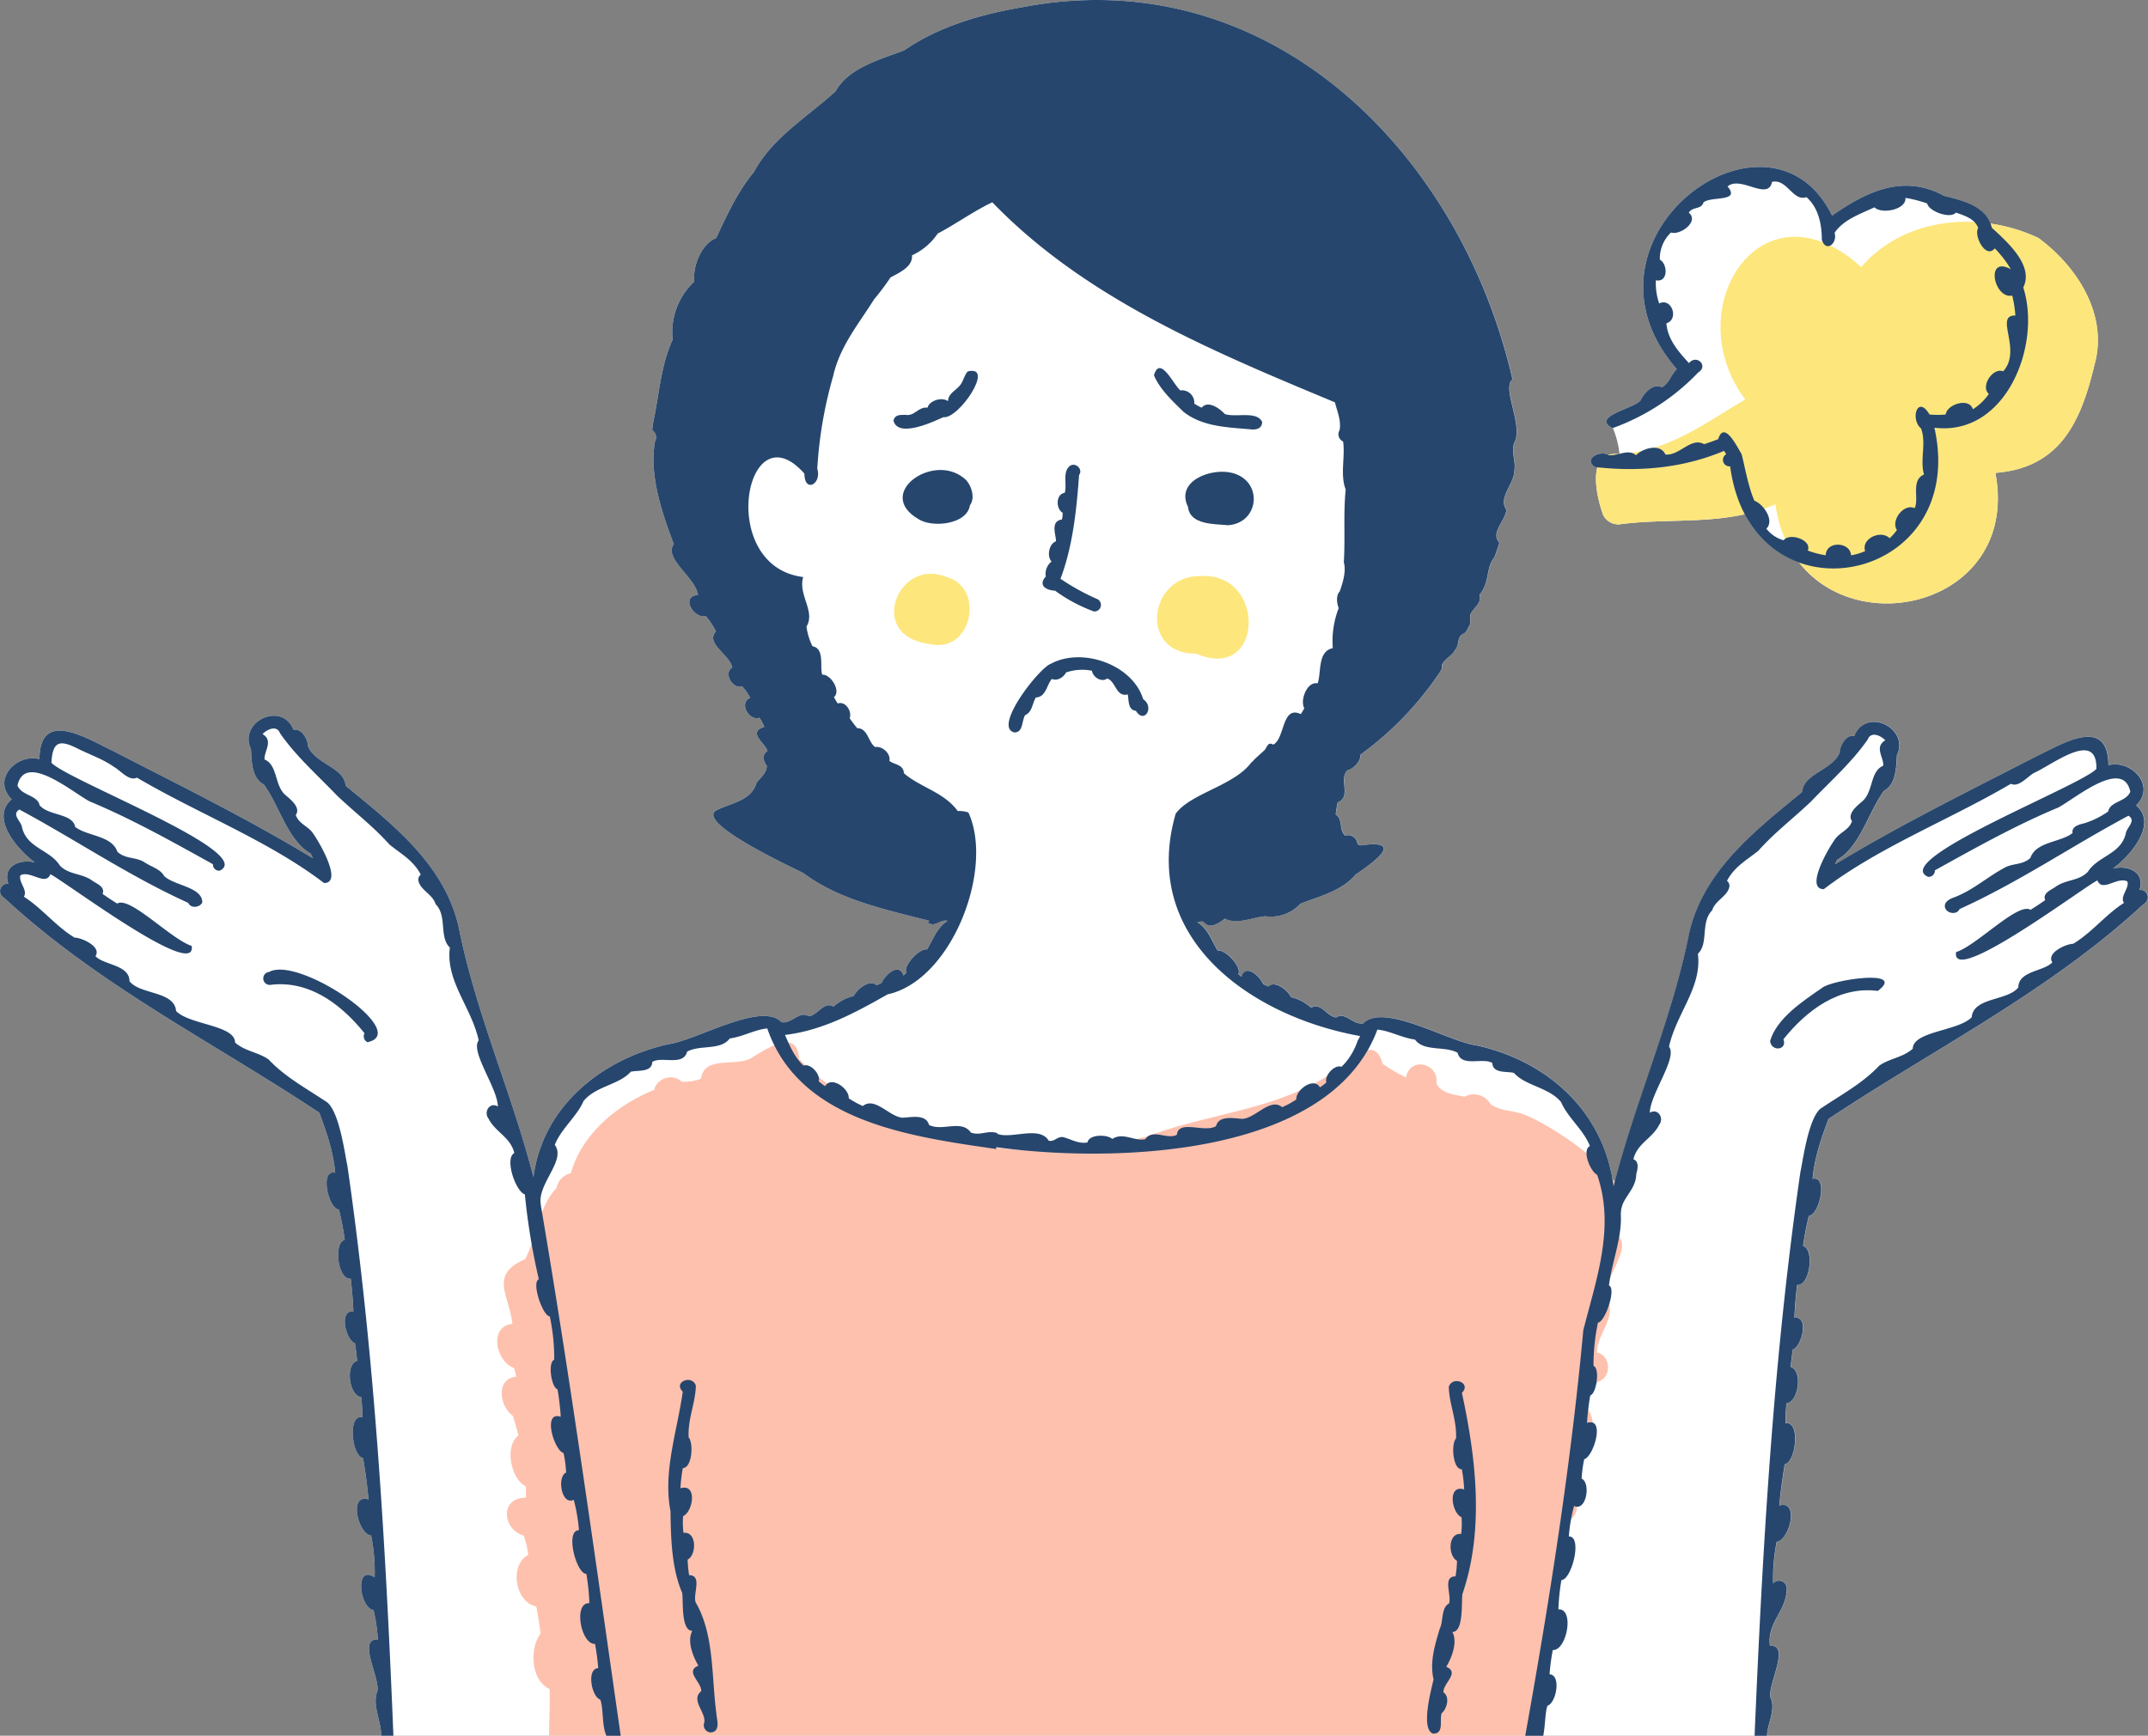
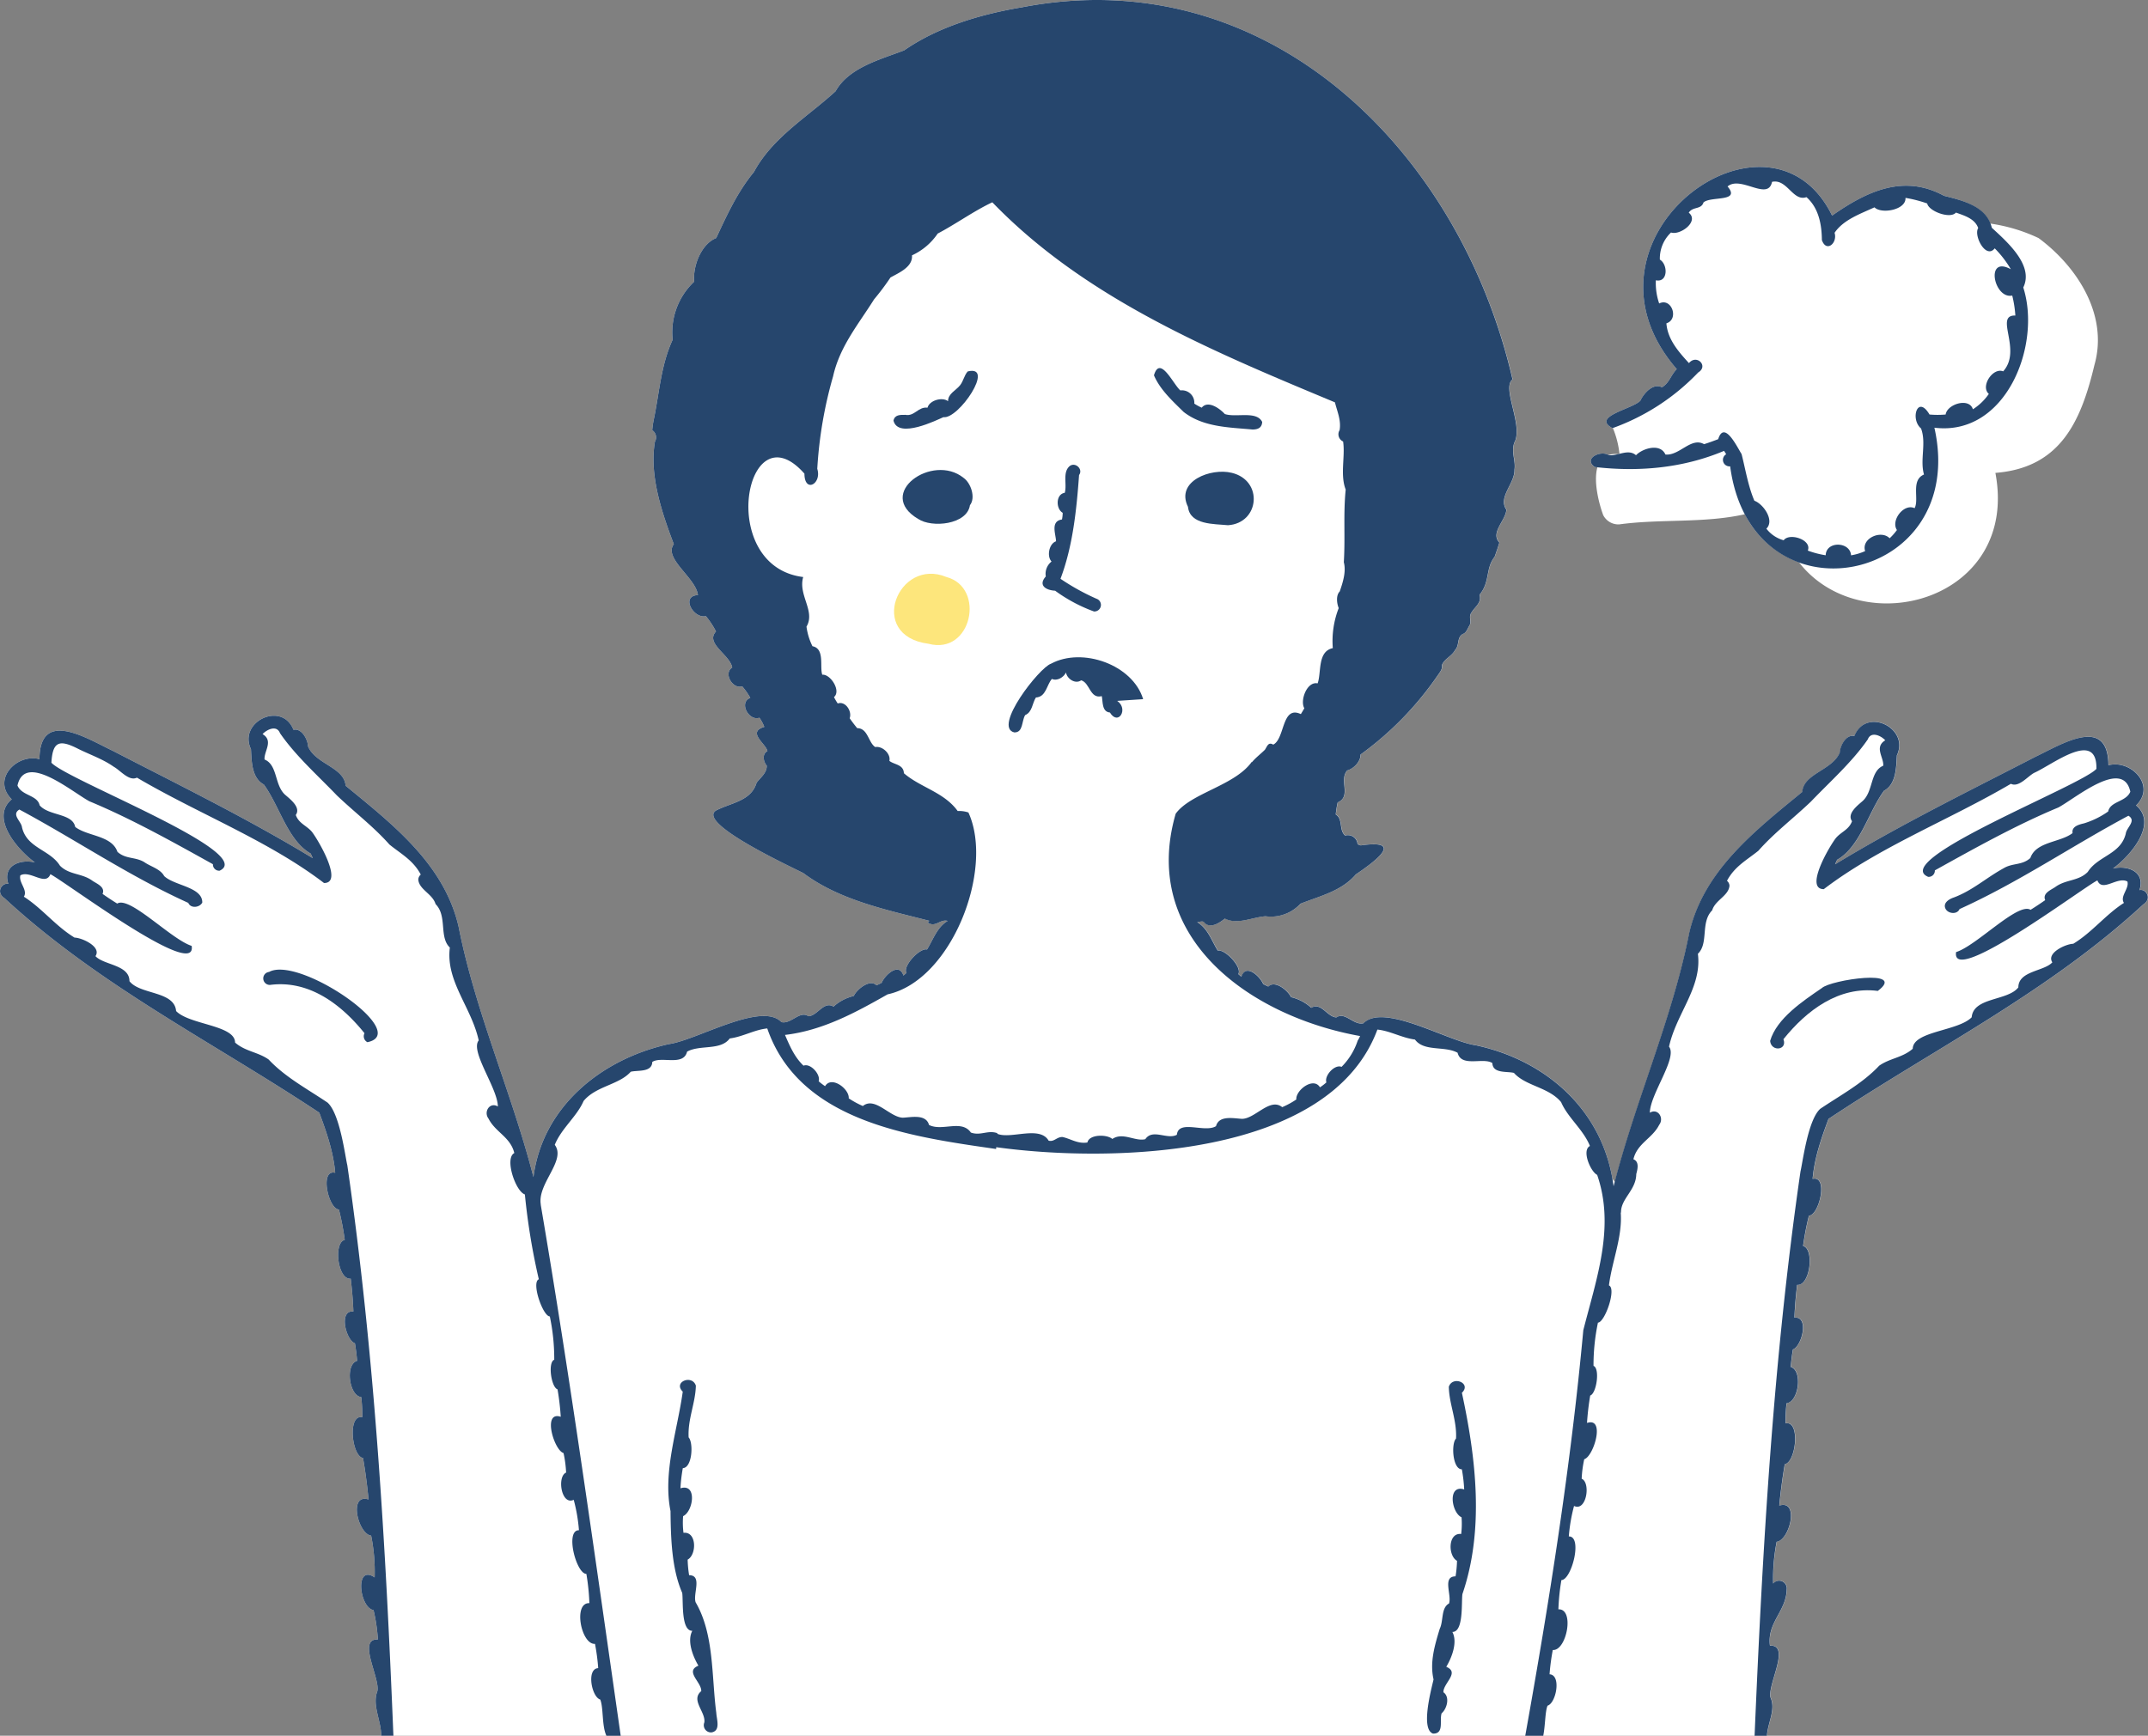
<svg xmlns="http://www.w3.org/2000/svg" width="492.727" height="398.259" viewBox="0 0 492.727 398.259">
  <rect x="0" y="0" width="492.727" height="398.259" fill="#808080" stroke="none" />
  <defs>
    <clipPath id="a">
      <rect width="492.727" height="398.258" fill="none" />
    </clipPath>
  </defs>
  <g clip-path="url(#a)">
    <path d="M147.333,84.216c.207.025.416.035.623.055-.957,3.275.354,8.368,1.323,10.978a3.909,3.909,0,0,0,3.673,2.136c9.5-1.3,19.4-.219,28.836-2.333a22.682,22.682,0,0,0,12.4,11.04c14.449,18.543,50.566,8.707,45.059-20.515v-.01c14.87-1.164,19.627-11.755,22.723-24.791,3.23-11.389-3.932-22.506-12.817-29.082a38.59,38.59,0,0,0-11.077-3.329c-1.622-4.142-6.611-5.365-10.609-6.37-9.2-5.036-17.649-1.089-25.673,4.538-14.377-29.366-61.7,5.149-35.634,35.225-1.411,1.42-1.655,3.147-3.4,4.174-2-1.064-4.169,1.383-4.932,3.035-1.592,1.9-11.4,3.651-6.412,6.337l.08-.032a21.092,21.092,0,0,1,1.515,5.921c-.07.017-.14.03-.212.047s-.174.015-.264.017a5.233,5.233,0,0,0-2.048.214c-1.867-1.131-5.844.85-3.152,2.744" transform="translate(218.476 22.935)" fill="#fff" />
    <path d="M1.054,206.1c21.718,20.066,47.78,32.992,72.19,49.2,1.632,4.381,3.245,8.979,3.648,13.791-3.656-.877-1.538,8.338.855,8.423a63.94,63.94,0,0,1,1.336,6.965c-2.632.628-1.622,9.231,1.373,8.912.289,2.492.506,4.862.606,7.531-3.454-.364-1.7,6.569.359,7.292.224,1.351.386,2.639.5,4.03-2.781.78-1.859,8,.947,8.314a35.684,35.684,0,0,1,.234,4.62c-3.471-.7-2.375,8.974.177,9.363q.815,4.725,1.258,9.5c-4.7-1.46-2.367,7.98.6,8.3a42.263,42.263,0,0,1,.807,9.589c-4.633-3.138-3.514,6.953-.257,7.506a39.385,39.385,0,0,1,.994,6.741c-4.812-.247.543,8.869-.117,11.862-1.239,3.25.885,6.709.88,10.215H405.356c.167-3.013,2.088-6.013.8-8.817-.66-3.008,4.7-12.091-.117-11.865-.685-5.343,3.733-7.857,3.85-12.894a1.758,1.758,0,0,0-3.105-1.353,42.676,42.676,0,0,1,.8-9.587c2.973-.319,5.293-9.759.6-8.3q.452-4.781,1.258-9.5c2.547-.376,3.656-10.065.187-9.363a35.721,35.721,0,0,1,.224-4.62c2.8-.307,3.733-7.531.957-8.316.107-1.388.272-2.679.5-4.03,2.051-.72,3.805-7.656.349-7.289.1-2.672.326-5.046.613-7.531,3,.316,4.007-8.286,1.368-8.914a65.777,65.777,0,0,1,1.343-6.963c2.382-.087,4.5-9.3.845-8.426.406-4.8,2.019-9.408,3.651-13.774,24.4-16.206,50.487-29.142,72.19-49.2,2.153-1.361.581-3.691-.865-3.287,1.371-4.109-2.48-5.757-6.066-4.967,3.937-2.858,10.369-10.245,5.291-14.474,4.7-4.563-1.184-10.576-6.345-9.208-.07-11.628-10.8-4.76-16.779-1.931-15.393,7.945-31.029,15.6-45.911,24.654.145-.356.309-.708.473-1.052,5.243-2.946,7.157-10.948,10.746-15.837,2.8-1.493,2.779-5.336,2.951-8.124,2.98-6.275-7.095-11.137-9.761-4.423-1.9-.429-3.267,2.228-3.344,3.81-1.71,4.072-8.3,4.765-8.6,9.016-10.9,8.934-22.63,18.038-25.94,32.379-3.815,19.4-12.116,37.971-17.083,57.158-.172-.247-.354-.5-.548-.748-2.828-16.243-15.486-27.251-31.28-30.65-6.5-.912-21.143-9.834-25.83-5.046-2.258.5-4.169-2.729-6.188-1.351-2.118-.115-3.519-3.581-5.762-2.205a10.368,10.368,0,0,0-4.643-2.445c-.66-1.49-3.673-3.982-5.211-2.44-.4-.177-.79-.364-1.171-.566-.72-1.727-3.967-4.85-5.009-1.685-.232-.194-.464-.4-.7-.6.91-1.615-3.09-5.807-4.712-5.373-1.44-2.338-2.288-5.106-4.727-6.552.618-.02,1.371-.439,1.685.169,1.373,1.391,3.454,0,4.665-.977,2.888,1.473,6.285-.309,9.325-.543a9.218,9.218,0,0,0,8.034-2.881c4.511-1.792,9.378-2.861,12.695-6.724,4.107-2.774,11.468-8.132,1.126-6.646-.249-.077-.5-.172-.738-.272a2.2,2.2,0,0,0-2.833-1.981c-1.515-1.273-.429-3.78-2.176-4.845a22.715,22.715,0,0,1,.451-2.779c3.235-1.361.222-5.131,2.19-7.329,1.475-.389,3.1-2.041,3.043-3.641a74.212,74.212,0,0,0,17.841-18.361.577.577,0,0,0-.052.092c.469-.723,1.047-1.341.877-2.243.546-1.463,2.305-2.066,3.035-3.5,1.062-1.092.326-2.843,1.777-3.671.822-.259,1.067-1.239,1.508-1.919.548-.9-.244-1.946.419-2.911.82-1.46,2.43-2.228,1.9-4.162,2.49-3.023,1.313-6.016,3.464-8.71.381-1.079.753-2.161,1.087-3.255-2.141-2.313,1.47-5.064,1.6-7.553-1.986-2.9,1.951-5.946,1.862-9.2.336-2.3-1.017-4.331.189-6.669,1.525-4.122-3.1-12.141-.638-14.023C334.9,34.553,290.813-9.24,234.363,1.685c-9.26,1.56-19.122,4.428-26.949,9.866-5.465,2.106-12.692,3.937-15.737,9.38-6.335,5.819-14.484,10.6-18.728,18.526-3.77,4.573-6.138,9.761-8.657,15.162-3.412,1.356-5.375,6.375-5.059,10.008A15.969,15.969,0,0,0,154.3,77.949c-2.691,5.826-3.04,12.119-4.331,18.332h-.007c0,.015,0,.027-.007.03a23.873,23.873,0,0,0-.344,2.4,1.96,1.96,0,0,1,.623,2.624c-1.323,7.686,1.56,16.208,4.331,23.525-2.442,3.272,5.084,7.72,5.535,11.675-4.067.212-.992,5.5,1.827,4.837a19.273,19.273,0,0,1,2.313,3.519c-2.567,2.741,3.245,5.36,3.718,8.276-2.1,1.3.132,5.039,2.29,4.309a16.2,16.2,0,0,1,1.864,2.647c-2.724,1.042-.326,5.405,2.088,4.558a9.258,9.258,0,0,1,1.119,2.1c-4.047,1.2.369,3.825.723,5.552-1.268.65-.952,2.41-.157,3.332.032,1.692-1.42,2.709-2.338,3.928-1.236,4.217-5.8,4.558-9.308,6.375-4.541,2.9,17.654,13.1,20.046,14.364,8.311,6.213,19.049,8.413,28.875,10.938-.1.132-.224.264-.349.4,1.752,1.249,2.856-.862,4.563-.371-2.432,1.46-3.29,4.222-4.727,6.559-1.622-.434-5.62,3.758-4.72,5.373-.224.2-.459.4-.69.606-1.039-3.177-4.294-.055-5.009,1.677-.379.2-.775.389-1.171.558-1.538-1.538-4.55.964-5.211,2.455a10.316,10.316,0,0,0-4.643,2.437c-2.24-1.358-3.648,2.086-5.762,2.205-2.024-1.373-3.927,1.854-6.188,1.351-4.585-4.8-19.4,4.154-25.83,5.044-15.3,3.384-28.945,14.2-31.061,30.515-4.937-19.274-13.335-37.929-17.16-57.425-3.3-14.344-15.04-23.438-25.93-32.379-.307-4.244-6.9-4.942-8.61-9.014-.072-1.582-1.438-4.239-3.347-3.81-2.654-6.709-12.744-1.852-9.751,4.426.162,2.786.147,6.629,2.948,8.119,3.589,4.9,5.5,12.891,10.746,15.84.164.346.329.7.473,1.064-14.883-9.049-30.508-16.7-45.906-24.651-5.973-2.836-16.707-9.7-16.777,1.929-5.169-1.366-11.037,4.643-6.355,9.206-5.071,4.239,1.358,11.62,5.3,14.476-3.574-.787-7.436.847-6.078,4.952-1.443-.371-2.993,1.941-.852,3.292" transform="translate(0 0)" fill="#fff" />
    <path d="M90.192,68.89c9.963,2.681,13.158-12.929,4.114-15.319-11.075-4.6-18.361,13.475-4.114,15.319" transform="translate(122.789 78.819)" fill="#fde67c" />
-     <path d="M115.48,70.853c15.508,6.686,16.154-18.441,1.328-17.808-12.256-.536-14.651,17.9-1.328,17.808" transform="translate(158.906 79.129)" fill="#fde67c" />
-     <path d="M248.434,24.162c-13.3-6.347-30.692-4.932-40.69,6.646-22.8-20.672-42.283,9.462-26.593,30.381l0,0,0,0c-9.41,5.535-17.96,12.154-29.332,12.53-7.207-.571-4.792,9.846-3.255,13.99a3.909,3.909,0,0,0,3.673,2.136c11.887-1.625,24.38.483,35.831-4.6,5.012,34.839,56.988,27.44,50.459-7.2v-.01c14.87-1.164,19.63-11.755,22.723-24.791,3.23-11.389-3.93-22.508-12.817-29.082" transform="translate(219.191 30.467)" fill="#fde67c" />
-     <path d="M49.616,170.658a13.156,13.156,0,0,1,.5,2.026c-4.949.543-3.671,7-.745,9.006.466,1.478.862,2.973,1.258,4.466-3.334,2.572-1.615,10.13,1.655,11.66.055.872.07,1.744.077,2.624-6.1-.012-5.408,7.287-.506,8.712a21.184,21.184,0,0,1,1.027,4.426c-4.468,2.362-2.936,10.943,1.824,11.815.411,2.058.73,4.132,1,6.205-2.584,3.469-2.228,10.771,2.056,12.732.125,3.576-.067,7.16-.12,10.736h225.5a4.558,4.558,0,0,0,.64-4.082c4.483-15,2.923-31.046,8.314-45.622a3.544,3.544,0,0,0,.623-4.874c-1.042-6.851,7.292-14.222,3.262-20.273-.366-2.225.992-4.5,2.126-6.3,3.312-.887,3.3-6.011-.085-6.8.15-4.8,5.036-8.264,1.949-12.834-.354-4.795,8.57-13.7.249-14.967.179-.87.389-1.725.613-2.579,12.027-5.9-14.6-23.071-20.6-24.542-2.265-.635-4.59-.628-6.6-2.026a4.4,4.4,0,0,0-5.971-1.715c-2.173-.444-5.62-.8-6.459-3.167.578-4.5-6.056-6.168-6.98-1.266a35.406,35.406,0,0,1-5.358-3.123c-1.956-7.3-7.8-.14-11.282,1.879-12.767,8.75-28.414,9.388-42.539,14.726-26.81,7.354-60.074,2.5-80.037-17.714-.376-7.287-7.578-2.253-10.992-.2-3.636,2.081-10.741-.69-11.516,4.75a11.594,11.594,0,0,1-4.456.668c-1.926-1.994-5.684-.822-6.275,1.864-8.5,3.471-16.532,10.016-19.122,19.146a4.221,4.221,0,0,0-3.285,3.417c-4.179,4.294-4.406,11.1-7.212,16.288-8.3,3.663-3.656,8.161-2.9,14.845-5.657.621-3.616,8.864.356,10.1" transform="translate(68.295 143.192)" fill="#fec1ae" />
    <path d="M132.737,208.043c2.612.047,1.42-3.043,1.964-4.658,1.236-1.042,1.956-3.79.411-4.822-.08-2.083,3.85-4.528.653-5.846,1.313-2.188,2.632-5.687,1.4-8,2.624.032,2.041-6.746,2.305-8.687,5.039-14.718,3.14-31.116-.117-46.18,2.293-2.243-2.141-4.007-3-1.383.07,3.96,1.887,7.7,1.652,11.88-1.146,1.129-.8,7.07,1.336,7.05a35.125,35.125,0,0,1,.536,4.62c-3.89-1.229-2.933,5.34-.606,6.39a19.153,19.153,0,0,1-.085,3.835c-3.043-.359-3.068,4.984-.954,6.155a26.238,26.238,0,0,1-.334,3.564c-3.113.01-.822,4.3-1.5,6.228-1.872,1.012-1.241,4.015-2.128,5.8-1.161,3.828-2.325,7.725-1.42,11.623-.6,2.587-2.981,11.444-.117,12.43" transform="translate(195.991 189.728)" fill="#26466d" />
    <path d="M62.031,157.179c.065,6.1.252,13.176,2.684,18.743.267,1.941-.309,8.727,2.315,8.695-1.244,2.318.1,5.814,1.4,8-3.195,1.306.723,3.753.653,5.839-2.5,2.078,1.059,4.76.705,7.19a1.657,1.657,0,0,0,1.67,2.283c2.128-.389,1.141-3.013,1.072-4.488-1.109-8.336-.454-18.033-4.735-25.357-.675-1.926,1.615-6.21-1.5-6.228a26.76,26.76,0,0,1-.334-3.571c2.113-1.164,2.091-6.507-.954-6.148a18.263,18.263,0,0,1-.085-3.835c2.33-1.042,3.285-7.608-.613-6.382a36.854,36.854,0,0,1,.543-4.628c2.176-.075,2.47-5.821,1.336-7.05-.237-4.177,1.575-7.907,1.655-11.88-.855-2.624-5.288-.852-3.005,1.383-1.236,8.946-4.608,18.481-2.8,27.438" transform="translate(91.779 189.566)" fill="#26466d" />
    <path d="M119.747,43.683c-4.707-1.179-12.951,1.867-10.031,7.8.451,4.192,6.021,3.9,9.168,4.224,7.262-.461,8.184-10.277.862-12.027" transform="translate(162.792 64.804)" fill="#26466d" />
    <path d="M98.848,71.687a35.812,35.812,0,0,0,8.9,4.76,1.5,1.5,0,0,0,.576-2.921,52.255,52.255,0,0,1-8.246-4.573c2.824-7.464,3.683-15.8,4.264-23.812.977-1.3-.807-3.028-2.128-2.073-1.739,1.453-.591,4.209-1.156,6.158-2.081.3-2.073,3.673-.473,4.588a8.287,8.287,0,0,1-.164,1.53c-2.746.406-1.378,3.447-1.366,5.007-1.615.553-2.158,3.449-1.024,4.643a3.573,3.573,0,0,0-1.321,3.424c-1.809,2.029.007,3.16,2.143,3.27" transform="translate(143.186 63.849)" fill="#26466d" />
    <path d="M97.049,45.07c-7.12-5.739-20.32,3.594-10.4,9.435,3.142,2.1,11.207,1.318,11.872-3.152,1.368-1.715.217-5.121-1.475-6.282" transform="translate(123.972 64.566)" fill="#26466d" />
    <path d="M113.019,43.942c4.506,3.514,10.354,3.531,15.8,4.037,1.189,0,2.158-.349,2.228-1.732-1.291-2.632-6.018-.944-8.57-1.817-1.141-1.249-3.868-3.245-5.3-1.46a11.481,11.481,0,0,1-1.7-.93,2.842,2.842,0,0,0-3.2-3.028c-1.6-1.343-4.67-8.226-6.056-3.464,1.413,3.307,4.276,5.909,6.8,8.393" transform="translate(158.484 50.569)" fill="#26466d" />
-     <path d="M123.7,70.128c-2.395-7.922-13.973-12.014-21.163-8.124-2.634.877-13.37,14.549-8.4,15.752,2.073.055,1.657-2.569,2.492-3.967,1.682-.713,1.617-2.734,2.47-4.045,2.343-.117,2.447-2.876,3.671-4.261,1.189.556,2.7-.359,3.23-1.475a11.4,11.4,0,0,1,5.956-.4c.232,1.46,2.136,2.749,3.486,1.794,2.021.568,1.986,4.341,4.727,3.633.257,1.186-.027,3.6,1.864,3.758,1.931,3.152,4.341-.852,1.667-2.669" transform="translate(138.526 90.293)" fill="#26466d" />
+     <path d="M123.7,70.128c-2.395-7.922-13.973-12.014-21.163-8.124-2.634.877-13.37,14.549-8.4,15.752,2.073.055,1.657-2.569,2.492-3.967,1.682-.713,1.617-2.734,2.47-4.045,2.343-.117,2.447-2.876,3.671-4.261,1.189.556,2.7-.359,3.23-1.475c.232,1.46,2.136,2.749,3.486,1.794,2.021.568,1.986,4.341,4.727,3.633.257,1.186-.027,3.6,1.864,3.758,1.931,3.152,4.341-.852,1.667-2.669" transform="translate(138.526 90.293)" fill="#26466d" />
    <path d="M48.119,105.924C58.367,103.8,32.457,86,25.556,89.808a1.491,1.491,0,0,0,.242,2.971c8.951-1.156,16.32,4.458,21.653,11.087a1.522,1.522,0,0,0,.668,2.058" transform="translate(36.162 133.204)" fill="#26466d" />
    <path d="M147.333,84.216c10.051,1.161,20.218.284,29.675-3.7.162.257.316.521.488.768a1.493,1.493,0,0,0,.907,2.779c4.917,37.054,54.915,27.208,46.851-8.864,16.39,2.041,24.624-18.92,20.385-32.175,2.507-5.1-3.805-10.544-7.215-13.7-1.156-4.959-6.661-6.25-10.963-7.329-9.2-5.036-17.649-1.089-25.673,4.538-14.377-29.366-61.7,5.149-35.634,35.225-1.411,1.42-1.655,3.147-3.4,4.174-2-1.064-4.169,1.383-4.932,3.035-1.592,1.9-11.4,3.651-6.412,6.337a50.8,50.8,0,0,0,19.662-12.779c2.44-1.468-.351-4.274-2.123-2.146-2.392-2.612-4.894-5.45-5.174-9.128,2.958-.91,1.219-5.986-1.655-4.558a14.284,14.284,0,0,1-.76-5.318c2.811.591,2.8-3.633.917-4.745a8.172,8.172,0,0,1,2.562-6.218c2.063.713,6.552-2.532,4.067-4.55.937-1.468,2.843-.653,3.379-2.345,1.63-1.5,8.625-.01,5.522-3.668,3.01-2.587,9.29,3.437,10.2-1.059,3.476-.768,4.777,4.6,7.895,3.509,2.806,2.465,3.509,6.278,3.539,9.844,1.019,2.961,3.641.673,2.911-1.66,2.011-2.99,5.876-4.334,9.153-5.846,1.607,1.615,7.3.581,7.112-2.168a29.716,29.716,0,0,1,4.984,1.283c.349,1.8,5.311,3.623,6.591,2.088,1.949.7,4.356,1.4,5.109,3.554-1.1,1.687,1.749,7.242,3.788,4.653a24.171,24.171,0,0,1,3.7,4.8c-5.976-3.292-3.885,6.928.319,6.033a26.093,26.093,0,0,1,.715,4.58c-4.944-.132,1.652,7.912-2.8,12.812-2.353-.964-5.278,3.447-3.285,5.178a12.76,12.76,0,0,1-3.656,3.524c-.83-2.771-5.931-1.179-6.25,1.2a21.04,21.04,0,0,1-3.7,0c-2.744-4.643-4.491,1.082-1.941,3.2,1.266,3.419-.3,7.17.675,10.569-3.1,1.313-1.042,5.674-2.158,7.725-2.477-1.166-5.512,2.833-4.052,5.007a12.95,12.95,0,0,1-1.67,1.894c-1.954-2-6.557.02-5.622,2.943a13.247,13.247,0,0,1-3.23.972c-.2-3.185-5.737-3.332-5.816-.017a20.686,20.686,0,0,1-4.107-1.072c1.012-2.485-4.222-4.169-5.535-2.367a7.528,7.528,0,0,1-3.967-2.662c1.964-1.9-.73-5.692-2.749-6.407-1.435-3.319-2.121-7.541-2.938-10.708-1.042-1.655-3.987-7.852-5.368-3.414-1.072.4-2.141.807-3.237,1.141-2.99-1.7-5.622,2.694-8.867,2.377v-.01c-1.229-2.7-5.321-1.348-6.746.172-1.807-1.572-4.247.254-6.282-.03-1.849-1.181-5.9.817-3.19,2.724" transform="translate(218.477 22.935)" fill="#26466d" />
    <path d="M1.054,206.1c21.718,20.066,47.78,32.992,72.19,49.2,1.632,4.381,3.245,8.981,3.648,13.791-3.656-.877-1.538,8.338.855,8.423a63.94,63.94,0,0,1,1.336,6.965c-2.632.628-1.622,9.231,1.373,8.912.289,2.492.506,4.862.606,7.531-3.454-.364-1.7,6.569.359,7.292.224,1.351.389,2.639.5,4.03-2.779.78-1.859,8,.947,8.314a35.683,35.683,0,0,1,.234,4.62c-3.471-.7-2.375,8.974.177,9.363q.815,4.725,1.258,9.5c-4.7-1.46-2.367,7.98.6,8.3a42.263,42.263,0,0,1,.807,9.589c-4.633-3.135-3.514,6.953-.257,7.506a39.385,39.385,0,0,1,.994,6.741c-4.812-.247.546,8.869-.117,11.862-1.239,3.25.885,6.709.88,10.215h2.8c-1.762-43.4-4.266-87.322-10.574-130.905-.486-1.959-1.687-11.827-4.536-14.364-4.715-3.182-9.694-5.819-13.509-9.883-2.43-1.727-5.36-1.839-7.7-3.89-.02-4.032-10.449-4.047-13.527-7.229-.4-4.645-8.246-3.711-10.7-6.856,0-3.793-5.909-3.663-7.8-5.744,1.465-2.151-3.11-4.229-4.8-4.254-4.324-2.627-7.409-6.689-11.625-9.385.974-1.505-1.258-3.262-.8-4.9,2.293-1.236,5.774,2.582,6.888-.262,3.6,1.854,33.71,24.507,32.407,16.45-4.735-1.508-14.227-11.528-17.081-9.707q-1.716-1.065-3.362-2.22c.658-1.553-1.219-2.3-2.253-2.966-2.427-1.834-5.348-1.328-7.516-3.509-2.315-3.7-7.586-4-8.71-8.8-.147-1.378-2.514-2.923-.6-4.084,13.131,7.05,25.035,15.2,38.742,21.419.556,1.341,2.637,1.082,3.212-.077.057-3.591-6.392-3.84-8.74-6.078-.872-1.645-3.108-2.166-4.583-3.207-2.061-1.236-4.239-.633-6.14-2.353-1.313-3.805-6.853-3.526-9.689-5.714-.608-3.172-6.058-2.5-8.159-4.962-.5-2.385-4.109-2.153-5.079-4.538,1.68-7.738,12.485,1.453,16.5,3.621,9.567,3.975,19.027,9.265,28.332,14.437a1.424,1.424,0,0,0,1.538,1.483c8.777-4.06-35.1-20.839-38.59-24.781.287-4.929,1.842-5.385,6.22-3.138,2.7,1.326,5.622,2.335,8.082,4.067,1.515.83,3.519,3.409,5.318,2.5,14.04,8.266,30.281,14.509,42.913,24.178,4.493.045-1.249-9.749-2.756-11.725-1.234-1.47-3-1.9-3.721-3.88,1.2-1.67-1.1-3.479-2.26-4.488-2.7-2.166-1.784-6.94-4.9-8.246-.177-1.884,2.138-4.251-.456-5.831,1.009-1.064,3.247-2.148,4-.209,3.618,5.248,8.628,9.667,13.036,14.272,4.1,3.908,8.441,7.185,12.067,11.279,2.711,2.188,5.448,3.606,7.187,6.891a1.567,1.567,0,0,0-.568,1.139c.164,2.308,3.295,3.295,3.962,5.632,2.746,2.759.74,7.561,3.277,9.976-.992,7.71,4.947,13.652,6.621,21.307-2.029,2.48,4.346,10.938,4.393,15.157-1.857-1.109-3.337,1.236-2.141,2.786,1.582,3.142,5.021,4.2,5.914,7.9-2.3,1.191.289,8.817,2.422,9.495a150.781,150.781,0,0,0,3.2,19.468c-1.774.713.927,8.485,2.522,8.525a47.335,47.335,0,0,1,1.017,9.931c-1.528.6-.69,6.35.753,6.793a60.52,60.52,0,0,1,.738,6.3c-4.291-1.43-1.513,7.723.638,8.321a26.4,26.4,0,0,1,.591,4.481c-2.128.885-1.119,7.608,1.747,6.25a38.542,38.542,0,0,1,1.2,6.98c-3.242-.05-.626,10.013,1.7,10.016a50.16,50.16,0,0,1,.69,6.716c-3.783-.164-1.894,9.555,1.288,9.34a47.594,47.594,0,0,1,.738,5.575c-2.764.13-1.505,6.636.466,7.2.77,1.886.344,6.046,1.42,8.314h3.277c-5.744-40.03-11.523-81.752-18.352-121.887l.025.01c-.862-4.8,5.894-10.125,3.2-13.711,1.51-3.763,5.084-6.507,6.609-10.056,2.838-3.451,8.137-3.688,10.823-6.716,1.582-.4,4.867.2,4.937-2.25,2.083-1.376,7.162,1.047,7.982-2.36,2.958-1.647,7.691-.194,9.784-3.028,3.06-.406,5.667-2.006,8.608-2.3,7.386,21.384,32.766,24.818,52.5,27.662l.022-.411c26.56,3.666,76.511,2.442,87.436-26.987,2.946.294,5.552,1.882,8.62,2.288,2.088,2.843,6.821,1.393,9.781,3.03.825,3.417,5.886.982,7.975,2.367.077,2.452,3.354,1.847,4.944,2.25,2.681,3.035,7.99,3.262,10.826,6.716,1.515,3.546,5.1,6.29,6.606,10.055-1.949,1,.155,5.909,1.66,6.629,4.149,11.979-.172,23.8-3.177,35.649-2.883,31.26-7.8,62.277-13.318,93.046h4.129c.478-2.4.424-5.552.982-6.9,1.971-.568,3.23-7.065.464-7.2a48.357,48.357,0,0,1,.74-5.575c3.175.224,5.076-9.507,1.288-9.333a50.035,50.035,0,0,1,.69-6.716c2.313.012,4.949-10.063,1.7-10.016a38.4,38.4,0,0,1,1.2-6.988c2.866,1.366,3.875-5.358,1.747-6.25a26.386,26.386,0,0,1,.591-4.471c2.151-.6,4.929-9.754.635-8.324a60.526,60.526,0,0,1,.738-6.3c1.445-.444,2.283-6.2.753-6.8a47.435,47.435,0,0,1,1.019-9.923c1.582-.035,4.3-7.8,2.522-8.533.7-5.57,3.11-11.07,2.706-16.694l.062-.04c-.057-3.195,3.456-5.079,3.5-8.814.3-1.134.74-2.851-.658-3.4.892-3.7,4.334-4.75,5.916-7.9,1.191-1.545-.282-3.893-2.143-2.781.055-4.264,6.407-12.612,4.4-15.154,1.672-7.656,7.611-13.6,6.621-21.312,2.537-2.42.531-7.217,3.28-9.976.678-2.33,3.761-3.324,3.965-5.62a1.579,1.579,0,0,0-.571-1.151c1.747-3.29,4.471-4.7,7.195-6.888,3.618-4.1,7.965-7.376,12.057-11.282,4.411-4.613,9.417-9.024,13.043-14.272.74-1.919,3.015-.877,4.007.209-2.587,1.58-.3,3.942-.459,5.831-3.105,1.3-2.215,6.083-4.9,8.246-1.156,1.009-3.454,2.818-2.26,4.488-.73,1.981-2.482,2.41-3.718,3.88-1.572,2.036-7.2,11.7-2.761,11.71,12.645-9.667,28.865-15.912,42.921-24.178,1.8.907,3.805-1.67,5.318-2.5,4.334-1.931,14.461-10.055,14.3-.93-3.292,3.785-47.628,20.951-38.6,24.779a1.415,1.415,0,0,0,1.538-1.483c9.3-5.171,18.775-10.457,28.34-14.432,4.015-2.173,14.818-11.359,16.5-3.621-.974,2.38-4.593,2.153-5.079,4.541a19.609,19.609,0,0,1-5.542,2.724c-1.149.264-2.9.715-2.624,2.23-2.823,2.191-8.381,1.916-9.689,5.722-1.9,1.722-4.087,1.1-6.135,2.353-3.97,2.168-7.15,5.124-11.473,6.724-1.064.364-2.492,1.241-1.849,2.562.566,1.154,2.661,1.4,3.215.077,13.716-6.218,25.593-14.389,38.739-21.417,1.9,1.156-.429,2.7-.6,4.065-1.124,4.817-6.392,5.124-8.722,8.824-2.158,2.186-5.089,1.677-7.514,3.511-1.034.668-2.913,1.42-2.253,2.966-1.1.765-2.218,1.515-3.362,2.22-2.878-1.812-12.383,8.234-17.081,9.7-1.261,8.047,28.711-14.536,32.412-16.453,1.116,2.831,4.6-.979,6.883.257.471,1.635-1.794,3.409-.79,4.912-4.217,2.691-7.3,6.758-11.625,9.375-1.7.032-6.235,2.1-4.8,4.261-1.889,2.086-7.785,1.941-7.8,5.747-2.435,3.137-10.307,2.215-10.7,6.856-3.11,3.2-13.455,3.167-13.524,7.227-2.353,2.066-5.261,2.158-7.7,3.89-3.813,4.06-8.785,6.7-13.509,9.883-2.843,2.517-4.05,12.391-4.536,14.349-6.263,43.108-8.715,86.6-10.534,129.51h2.838c.167-3.013,2.088-6.011.8-8.817-.66-3.008,4.7-12.091-.117-11.865-.685-5.343,3.733-7.857,3.85-12.894a1.758,1.758,0,0,0-3.105-1.353,42.676,42.676,0,0,1,.8-9.587c2.973-.319,5.293-9.759.6-8.3q.449-4.781,1.256-9.5c2.547-.376,3.658-10.065.187-9.363a36.173,36.173,0,0,1,.224-4.62c2.8-.307,3.733-7.531.957-8.316.107-1.388.272-2.679.5-4.03,2.051-.72,3.805-7.656.349-7.289.1-2.672.326-5.046.616-7.531,3,.319,4-8.284,1.366-8.914a65.777,65.777,0,0,1,1.343-6.963c2.382-.087,4.5-9.3.845-8.426.406-4.8,2.019-9.408,3.653-13.774,24.4-16.206,50.484-29.142,72.187-49.2,2.153-1.361.583-3.691-.865-3.287,1.371-4.109-2.48-5.757-6.066-4.967,3.937-2.858,10.369-10.245,5.291-14.474,4.7-4.563-1.184-10.576-6.345-9.208-.07-11.628-10.8-4.76-16.779-1.931-15.393,7.947-31.026,15.6-45.911,24.654.147-.356.309-.708.473-1.052,5.243-2.946,7.157-10.948,10.746-15.837,2.8-1.493,2.779-5.336,2.951-8.122,2.98-6.277-7.095-11.14-9.759-4.426-1.9-.429-3.27,2.228-3.347,3.81-1.71,4.072-8.3,4.765-8.6,9.016-10.893,8.934-22.63,18.038-25.94,32.379-3.878,19.722-12.408,38.577-17.342,58.1-2.213-17.178-15.229-28.818-31.569-32.337-6.5-.912-21.14-9.834-25.83-5.046-2.258.5-4.169-2.729-6.188-1.351-2.118-.115-3.519-3.581-5.762-2.205a10.368,10.368,0,0,0-4.643-2.445c-.66-1.49-3.673-3.982-5.211-2.437-.394-.179-.79-.366-1.171-.568-.72-1.727-3.967-4.85-5.007-1.685-.234-.194-.466-.4-.7-.6.91-1.615-3.09-5.806-4.712-5.373-1.44-2.338-2.288-5.106-4.727-6.552.618-.02,1.371-.439,1.685.169,1.373,1.391,3.454,0,4.665-.977,2.888,1.473,6.285-.309,9.325-.543a9.216,9.216,0,0,0,8.034-2.881c4.511-1.792,9.378-2.861,12.695-6.724,4.109-2.774,11.471-8.132,1.126-6.646-.249-.077-.5-.172-.738-.272a2.2,2.2,0,0,0-2.833-1.981c-1.515-1.273-.429-3.78-2.173-4.845a22.238,22.238,0,0,1,.449-2.779c3.235-1.361.222-5.129,2.19-7.329,1.475-.389,3.1-2.041,3.043-3.641a74.212,74.212,0,0,0,17.841-18.361.578.578,0,0,0-.052.092c.469-.723,1.047-1.341.877-2.243.546-1.463,2.305-2.063,3.035-3.494,1.064-1.094.326-2.846,1.777-3.673.822-.259,1.067-1.239,1.508-1.919.551-.9-.244-1.946.419-2.911.82-1.46,2.43-2.225,1.9-4.162,2.49-3.023,1.313-6.016,3.464-8.71.381-1.079.755-2.158,1.087-3.255-2.141-2.313,1.47-5.064,1.6-7.553-1.986-2.9,1.951-5.946,1.862-9.2.336-2.3-1.017-4.331.189-6.669,1.525-4.122-3.1-12.141-.638-14.023C334.905,34.552,290.813-9.241,234.363,1.686c-9.26,1.558-19.122,4.426-26.947,9.864-5.468,2.106-12.695,3.937-15.74,9.38-6.335,5.819-14.484,10.6-18.728,18.526-3.77,4.573-6.138,9.761-8.657,15.162-3.412,1.356-5.375,6.375-5.056,10.008A15.963,15.963,0,0,0,154.3,77.948c-2.691,5.826-3.04,12.119-4.331,18.332h-.007c0,.015,0,.027-.007.03a23.874,23.874,0,0,0-.344,2.4,1.96,1.96,0,0,1,.623,2.624c-1.321,7.686,1.56,16.208,4.331,23.525-2.442,3.272,5.084,7.72,5.535,11.678-4.067.209-.992,5.5,1.827,4.835a19.145,19.145,0,0,1,2.313,3.519c-2.567,2.741,3.245,5.36,3.718,8.276-2.1,1.3.132,5.039,2.293,4.309a16.335,16.335,0,0,1,1.862,2.647c-2.724,1.042-.326,5.405,2.088,4.558a9.223,9.223,0,0,1,1.119,2.106c-4.047,1.2.369,3.825.723,5.55-1.268.65-.952,2.41-.157,3.332.032,1.692-1.42,2.709-2.335,3.927-1.239,4.217-5.8,4.558-9.31,6.375-4.541,2.9,17.654,13.106,20.046,14.364,8.311,6.213,19.049,8.413,28.875,10.938-.1.132-.224.264-.349.4,1.752,1.249,2.856-.862,4.563-.371-2.432,1.46-3.29,4.222-4.727,6.559-1.622-.434-5.62,3.758-4.72,5.373-.224.2-.459.4-.69.606-1.039-3.177-4.294-.055-5.009,1.677-.379.2-.775.389-1.171.558-1.538-1.535-4.55.964-5.211,2.455a10.316,10.316,0,0,0-4.643,2.437c-2.24-1.358-3.648,2.086-5.759,2.205-2.026-1.373-3.93,1.854-6.19,1.351-4.585-4.8-19.4,4.154-25.83,5.044-15.3,3.384-28.943,14.2-31.061,30.515-4.937-19.274-13.335-37.929-17.16-57.425-3.3-14.344-15.04-23.438-25.93-32.377-.3-4.246-6.9-4.944-8.61-9.016-.072-1.582-1.438-4.236-3.347-3.81-2.654-6.709-12.744-1.852-9.751,4.426.162,2.786.147,6.629,2.951,8.119,3.586,4.9,5.5,12.891,10.746,15.84.162.346.326.7.471,1.064-14.883-9.049-30.508-16.7-45.906-24.651-5.973-2.836-16.707-9.7-16.777,1.929-5.169-1.366-11.037,4.643-6.355,9.206-5.071,4.239,1.358,11.62,5.3,14.479-3.574-.79-7.436.845-6.078,4.949-1.443-.371-2.993,1.941-.852,3.292m202.574,22.035c14.656-3.207,24.479-28.671,18.5-41.722a6.565,6.565,0,0,0-2.46-.334c-3.115-4.321-8.565-5.405-12.338-8.672-.075-2.036-2.208-1.936-3.329-2.833.374-1.64-1.637-3.474-3.24-3.17-1.61-1.044-1.665-4.331-4.144-4.339-.611-.738-1.181-1.488-1.725-2.275.591-1.568-.947-4.015-2.741-3.387a14.172,14.172,0,0,1-.86-1.465c1.7-1.42-.8-5.318-2.679-5.134-.65-1.734.648-5.986-2.253-6.537A14.164,14.164,0,0,1,185,143.778c2.106-3.549-1.964-7.232-.753-11.381-20.061-2.482-13.193-39.011.282-23.717.017,4.533,4.022,2.365,2.948-1.1l-.007.007a96.883,96.883,0,0,1,3.633-21.242c1.53-6.891,5.909-12.067,9.4-17.661a56.051,56.051,0,0,0,3.756-5.009c1.847-1.052,5.161-2.385,4.939-5.086a14.325,14.325,0,0,0,5.9-5c4.057-2.123,8.421-5.256,12.533-7.172,21.4,22.182,50.669,34.248,78.59,45.9.513,2.1,1.448,4.067,1.074,6.365a1.815,1.815,0,0,0,.8,2.617c.516,3.459-.733,7.618.591,11.03-.571,5.7-.075,10.883-.429,16.672.571,2.143-.212,4.6-.937,6.7-.835.832-.74,2.547-.237,3.83a20.791,20.791,0,0,0-1.353,9.181c-3.589.745-2.577,5.7-3.486,8.089-2.43-.536-4.1,3.937-3.043,5.707-.264.459-.528.9-.8,1.343-4.431-2.091-3.613,5.654-6.335,7-1.159-.685-1.381.416-1.919,1.189-.994.979-2.073,1.774-2.958,2.833-.022-.015-.037-.032-.062-.047-3.932,5.478-14.02,7.14-17.437,11.88-8.259,28.509,17.16,46.512,42.3,51.01a7.577,7.577,0,0,1-.551,1.054,15.27,15.27,0,0,1-3.7,6.018c-1.585-.66-4.007,2.041-3.479,3.564a12.327,12.327,0,0,1-1.475,1.134c-1.468-2.477-5.59.635-5.428,2.786a18.847,18.847,0,0,1-3.237,1.762c-2.784-2.26-6.168,2.607-9.168,2.679-1.852-.07-5.313-.912-6.011,1.677-2.554,1.615-8.6-1.6-8.981,1.981-2.223,1.2-5.555-1.483-7.237,1.009-2.313.588-5.149-1.687-7.568-.047-1.221-1.094-5.313-1.109-5.717.807-2.2.349-3.7-.79-5.667-1.251-1.336-.09-1.941,1.181-3.23.832-2.051-3.524-8.672-.277-11.77-1.577a.885.885,0,0,1,.008-.14c-2.178-.783-3.868.663-6.071-.147-2.141-3.065-6.552-.2-9.6-1.739-.7-2.587-4.162-1.734-6.008-1.667-3-.09-6.382-4.937-9.171-2.679a20.472,20.472,0,0,1-3.237-1.764c.172-2.151-3.96-5.271-5.428-2.786a14.3,14.3,0,0,1-1.475-1.134c.528-1.53-1.894-4.232-3.469-3.571-2.088-1.981-3.152-4.531-4.254-7.058,8.652-1.014,16.163-5.121,23.57-9.325" transform="translate(0 0.001)" fill="#26466d" />
    <path d="M187.642,93.044c6.853-5.171-10.83-2.542-12.842-.65-4.361,2.981-10.369,6.963-11.865,12.134.247,2.549,4.027,2.138,3.053-.4C171.322,97.5,178.7,91.9,187.642,93.044" transform="translate(243.11 134.317)" fill="#26466d" />
    <path d="M99.27,34.282c-.815.892-.969,2.191-1.762,3.182-.957,1.206-2.754,1.9-2.749,3.643-1.328-1.042-4.279-.187-4.712,1.49-2.126-.274-2.973,2.041-5.054,1.645-1.236-.015-2.47-.037-2.749,1.328,1.072,4.314,10.1-.222,11.458-.8,3.456.528,11.987-12.077,5.567-10.489" transform="translate(122.713 50.944)" fill="#26466d" />
  </g>
</svg>